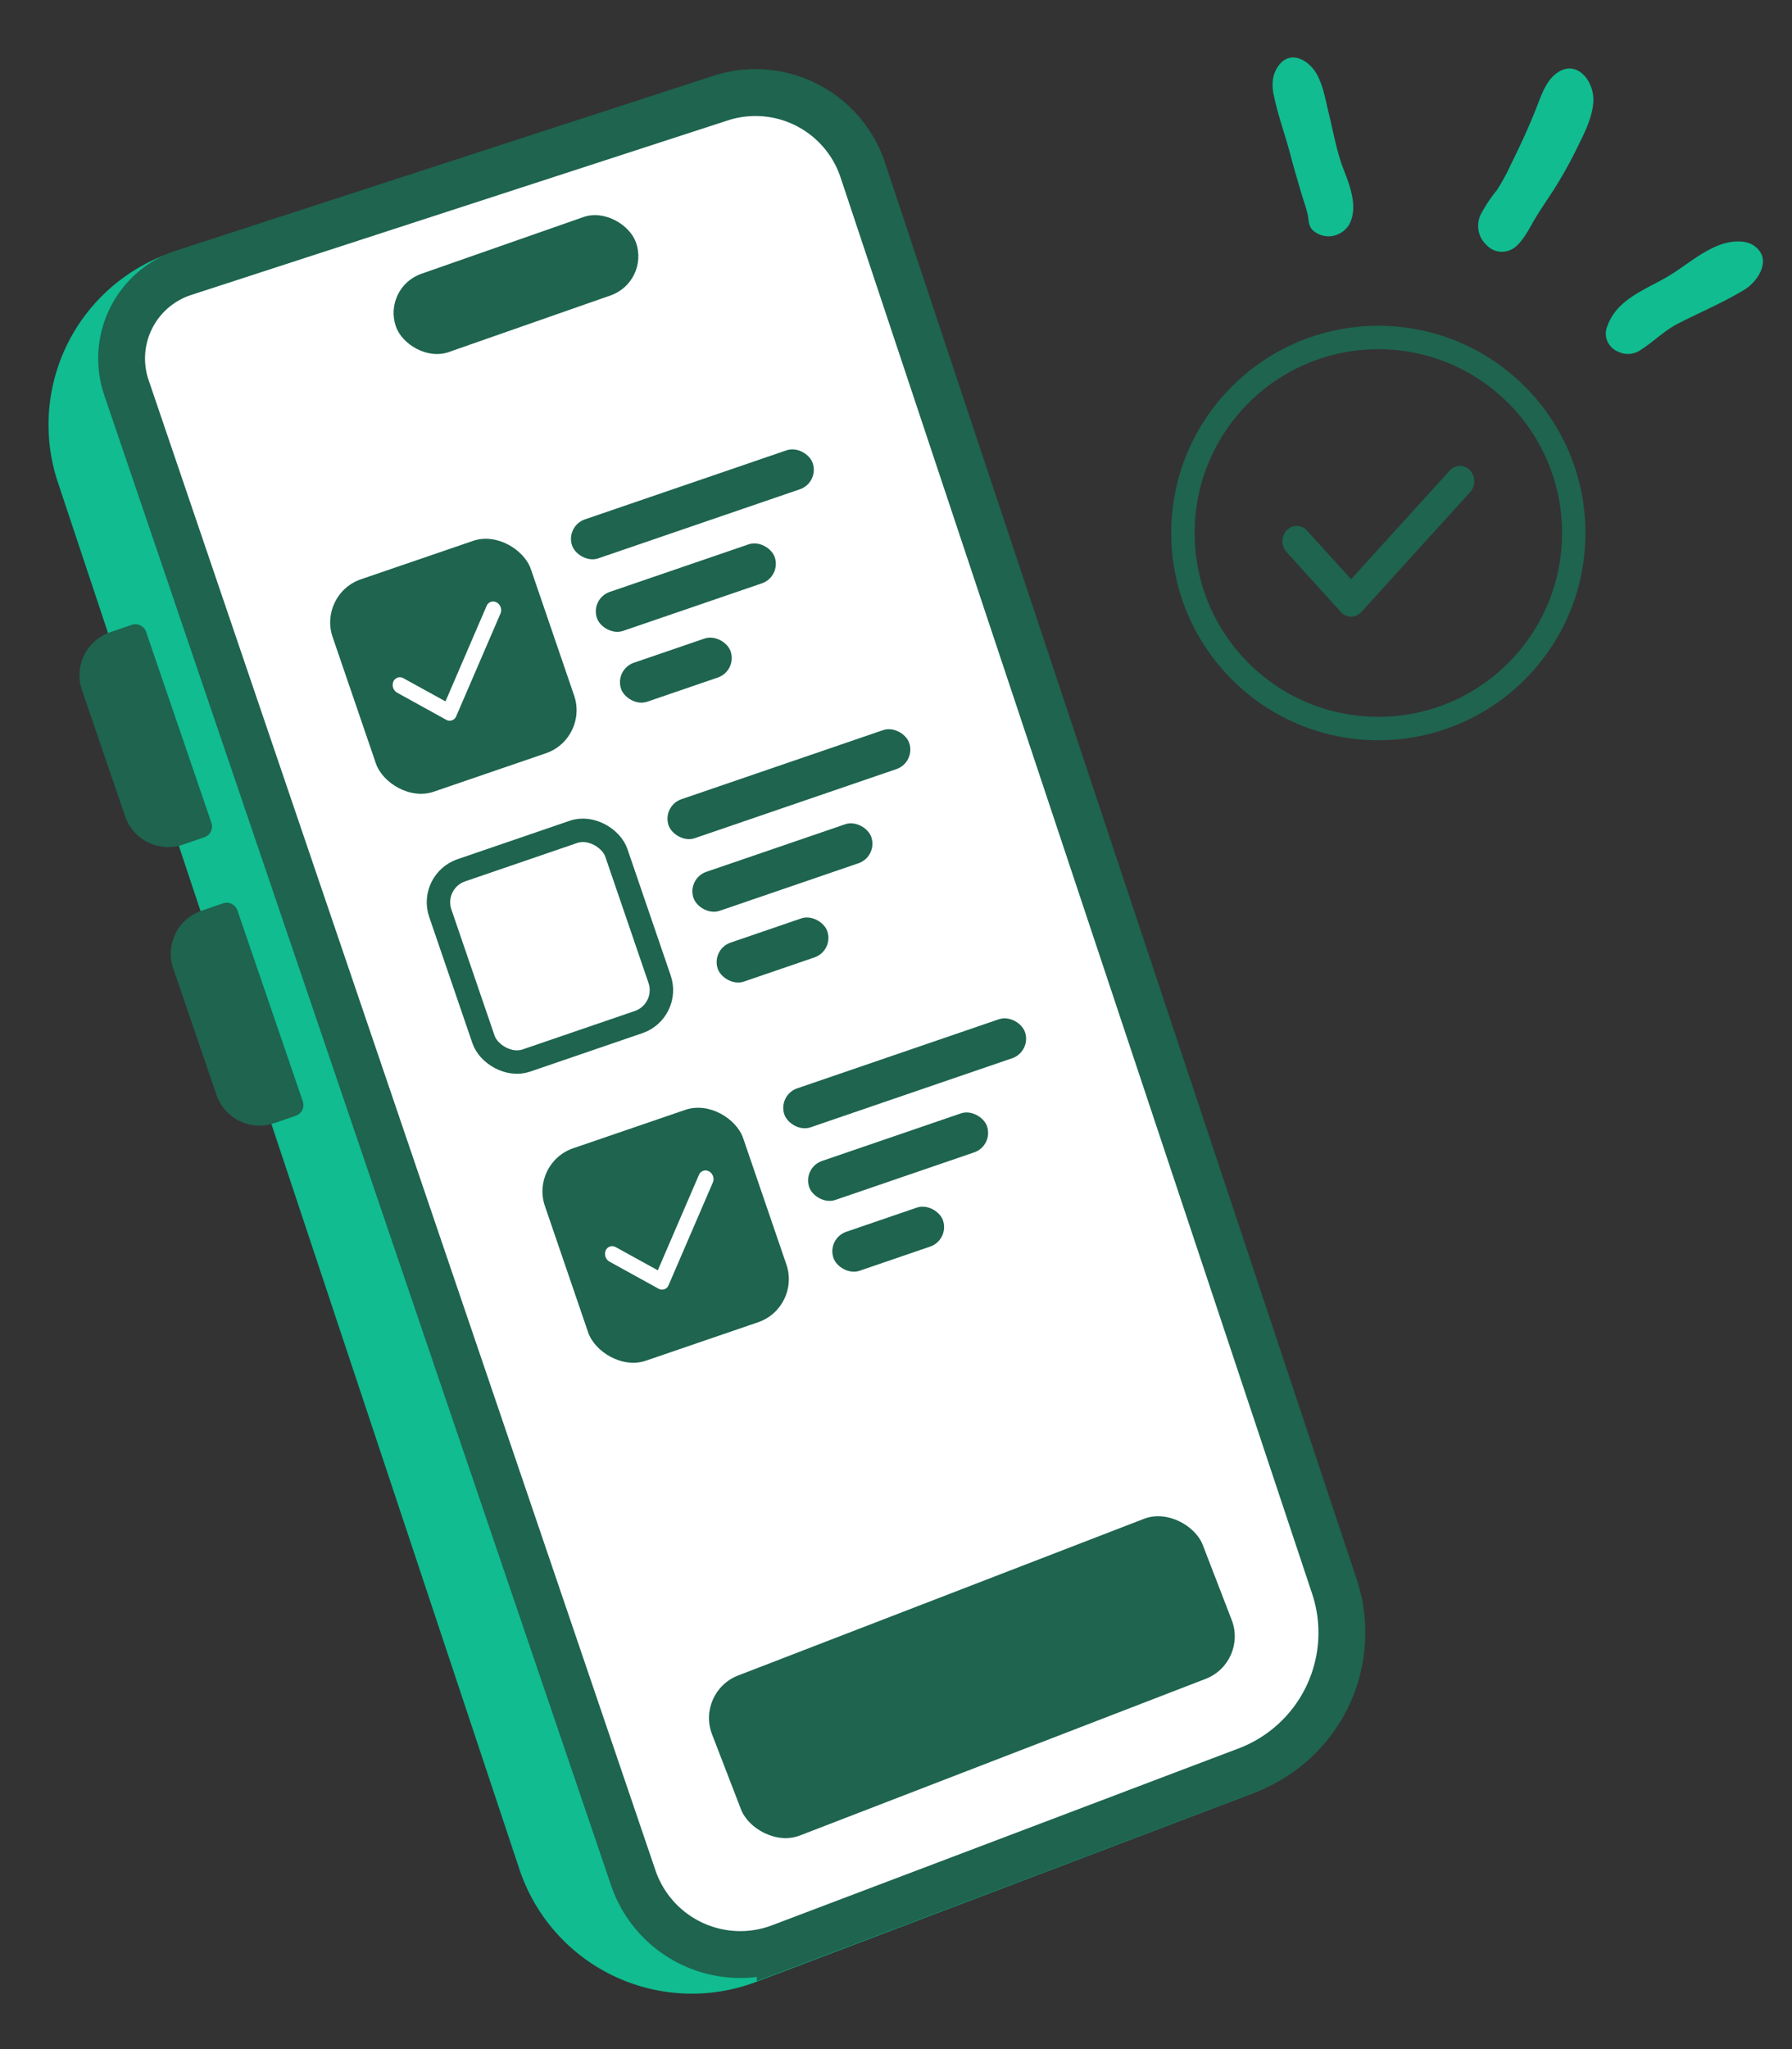
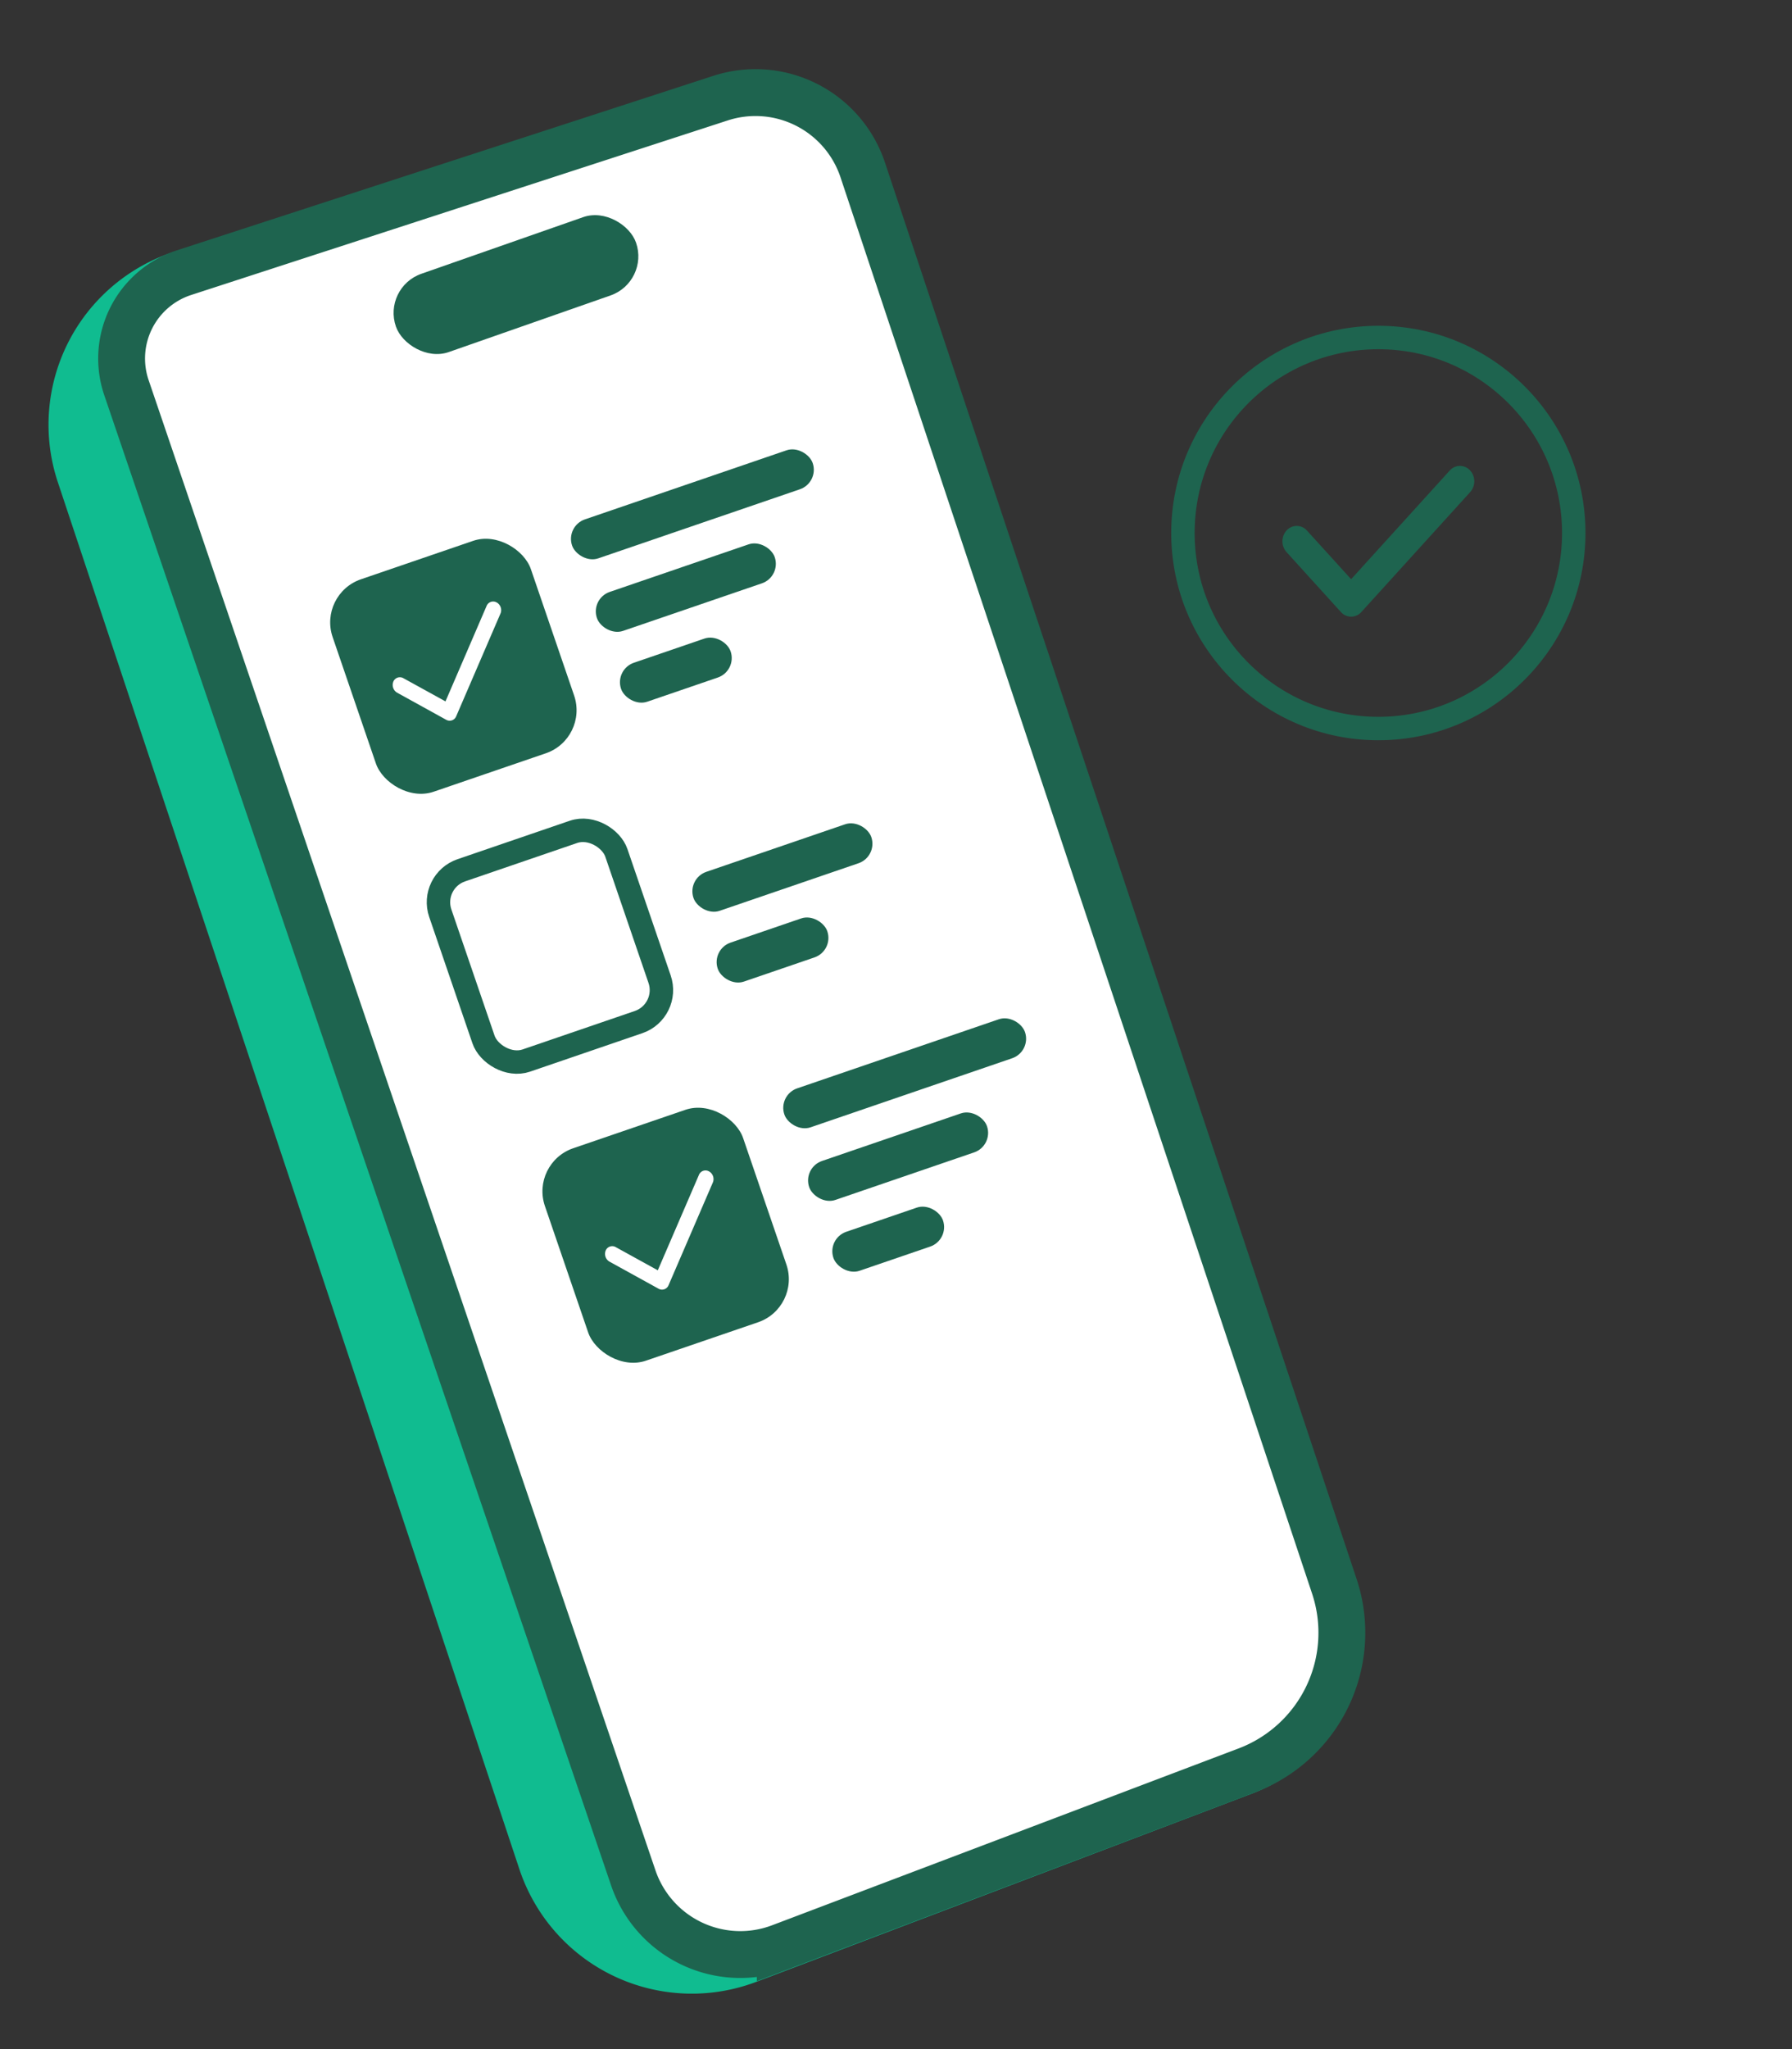
<svg xmlns="http://www.w3.org/2000/svg" width="42" height="48" fill="none" viewBox="0 0 42 48">
  <rect x="0" y="0" width="42" height="48" fill="#333333" stroke="none" />
-   <path fill="#10BC90" fill-rule="evenodd" d="M29.837 1.841a.74.74 0 0 1 .128-.301c.282-.386.717-.127.899.2.16.295.208.638.29.96.093.387.173.817.3 1.173.153.405.409.97.157 1.404a.58.58 0 0 1-.4.254.55.55 0 0 1-.446-.141c-.095-.096-.093-.219-.112-.348-.037-.165-.097-.33-.146-.493-.088-.299-.177-.596-.256-.897-.121-.47-.296-.933-.393-1.407a1 1 0 0 1-.02-.404M34.697 5.039q.162-.31.383-.58.192-.298.338-.62c.221-.446.434-.906.613-1.37.099-.253.198-.541.411-.721.482-.408.93.136.902.63-.023.386-.212.743-.38 1.085a10 10 0 0 1-.563 1.005c-.14.215-.286.427-.419.647-.132.22-.268.516-.485.685a.5.5 0 0 1-.343.096.48.48 0 0 1-.314-.158.6.6 0 0 1-.184-.323.62.62 0 0 1 .041-.376M37.675 7.633c.228-.634.903-.85 1.429-1.165.394-.236.747-.554 1.183-.724.244-.095.761-.198.982.183.17.302-.123.702-.384.859-.49.297-1.02.522-1.532.781-.343.173-.585.43-.906.634a.52.52 0 0 1-.516.04.47.47 0 0 1-.26-.252.45.45 0 0 1 .004-.356" clip-rule="evenodd" />
  <path fill="#10BC90" d="M12.173 43.785 1.356 11.297a4.26 4.26 0 0 1 2.728-5.4l11.992-3.895a3.197 3.197 0 0 1 4.001 1.977l11.63 32.964a3.996 3.996 0 0 1-2.349 5.065L17.73 46.423a4.26 4.26 0 0 1-5.557-2.638" />
  <path fill="#fff" stroke="#1E644F" stroke-width="1.098" d="M16.89 2.298a2.65 2.65 0 0 1 3.33 1.681l11.053 33.178a3.447 3.447 0 0 1-2.048 4.313l-10.938 4.144a2.65 2.65 0 0 1-3.444-1.623L2.963 9.079a2.114 2.114 0 0 1 1.35-2.692z" />
  <rect width="5.961" height="1.943" x="8.959" y="6.734" fill="#1E644F" rx=".971" transform="rotate(-19.282 8.959 6.734)" />
-   <rect width="12.327" height="4.018" x="16.305" y="39.632" fill="#1E644F" rx="1.066" transform="rotate(-21.098 16.305 39.632)" />
  <circle cx="32.305" cy="12.486" r="4.58" stroke="#1E644F" stroke-width=".549" />
  <path fill="#1E644F" stroke="#1E644F" stroke-linecap="round" stroke-linejoin="round" stroke-width=".08" d="M34.008 11.049a.28.28 0 0 1 .42 0 .34.34 0 0 1 0 .451l-2.551 2.81a.28.28 0 0 1-.42 0l-1.275-1.405a.34.34 0 0 1 0-.45.28.28 0 0 1 .42 0l1.065 1.172z" />
  <rect width="5.961" height=".965" x="13.252" y="12.323" fill="#1E644F" rx=".483" transform="rotate(-18.902 13.252 12.323)" />
  <rect width="4.405" height=".965" x="13.834" y="14.022" fill="#1E644F" rx=".483" transform="rotate(-18.902 13.834 14.022)" />
  <rect width="2.714" height=".965" x="14.4" y="15.681" fill="#1E644F" rx=".483" transform="rotate(-18.902 14.4 15.681)" />
  <rect width="4.911" height="5.26" x="7.451" y="13.915" fill="#1E644F" rx="1.066" transform="rotate(-18.902 7.451 13.915)" />
-   <path fill="#1E644F" d="M1.92 16.163a1.066 1.066 0 0 1 .662-1.353l.504-.173c.14-.048.291.027.339.166l1.53 4.472a.266.266 0 0 1-.165.338l-.504.172a1.066 1.066 0 0 1-1.353-.662zM4.06 22.687a1.065 1.065 0 0 1 .663-1.353l.504-.173c.14-.048.29.027.338.166l1.532 4.472a.266.266 0 0 1-.166.338l-.504.173a1.065 1.065 0 0 1-1.353-.663z" />
  <path fill="#fff" fill-rule="evenodd" d="M11.641 14.112c.09.05.13.166.089.26l-1.038 2.407a.165.165 0 0 1-.236.081l-1.147-.633a.21.21 0 0 1-.09-.26.165.165 0 0 1 .236-.08l.986.543.964-2.237a.165.165 0 0 1 .236-.08" clip-rule="evenodd" />
  <rect width="5.961" height=".965" x="18.227" y="25.651" fill="#1E644F" rx=".483" transform="rotate(-18.902 18.227 25.65)" />
  <rect width="4.405" height=".965" x="18.809" y="27.352" fill="#1E644F" rx=".483" transform="rotate(-18.902 18.809 27.352)" />
  <rect width="2.714" height=".965" x="19.377" y="29.011" fill="#1E644F" rx=".483" transform="rotate(-18.902 19.377 29.01)" />
  <rect width="4.911" height="5.26" x="12.426" y="27.243" fill="#1E644F" rx="1.066" transform="rotate(-18.902 12.426 27.243)" />
  <path fill="#fff" fill-rule="evenodd" d="M16.618 27.44c.09.049.13.165.089.26l-1.038 2.407a.165.165 0 0 1-.236.08l-1.148-.633a.21.21 0 0 1-.089-.26.165.165 0 0 1 .236-.08l.985.543.965-2.237a.165.165 0 0 1 .236-.08" clip-rule="evenodd" />
-   <rect width="5.961" height=".965" x="15.514" y="18.878" fill="#1E644F" rx=".483" transform="rotate(-18.902 15.514 18.878)" />
  <rect width="4.405" height=".965" x="16.098" y="20.579" fill="#1E644F" rx=".483" transform="rotate(-18.902 16.098 20.58)" />
  <rect width="2.714" height=".965" x="16.666" y="22.237" fill="#1E644F" rx=".483" transform="rotate(-18.902 16.666 22.237)" />
  <rect width="4.362" height="4.71" x="10.063" y="20.643" stroke="#1E644F" stroke-width=".549" rx=".791" transform="rotate(-18.902 10.063 20.643)" />
</svg>